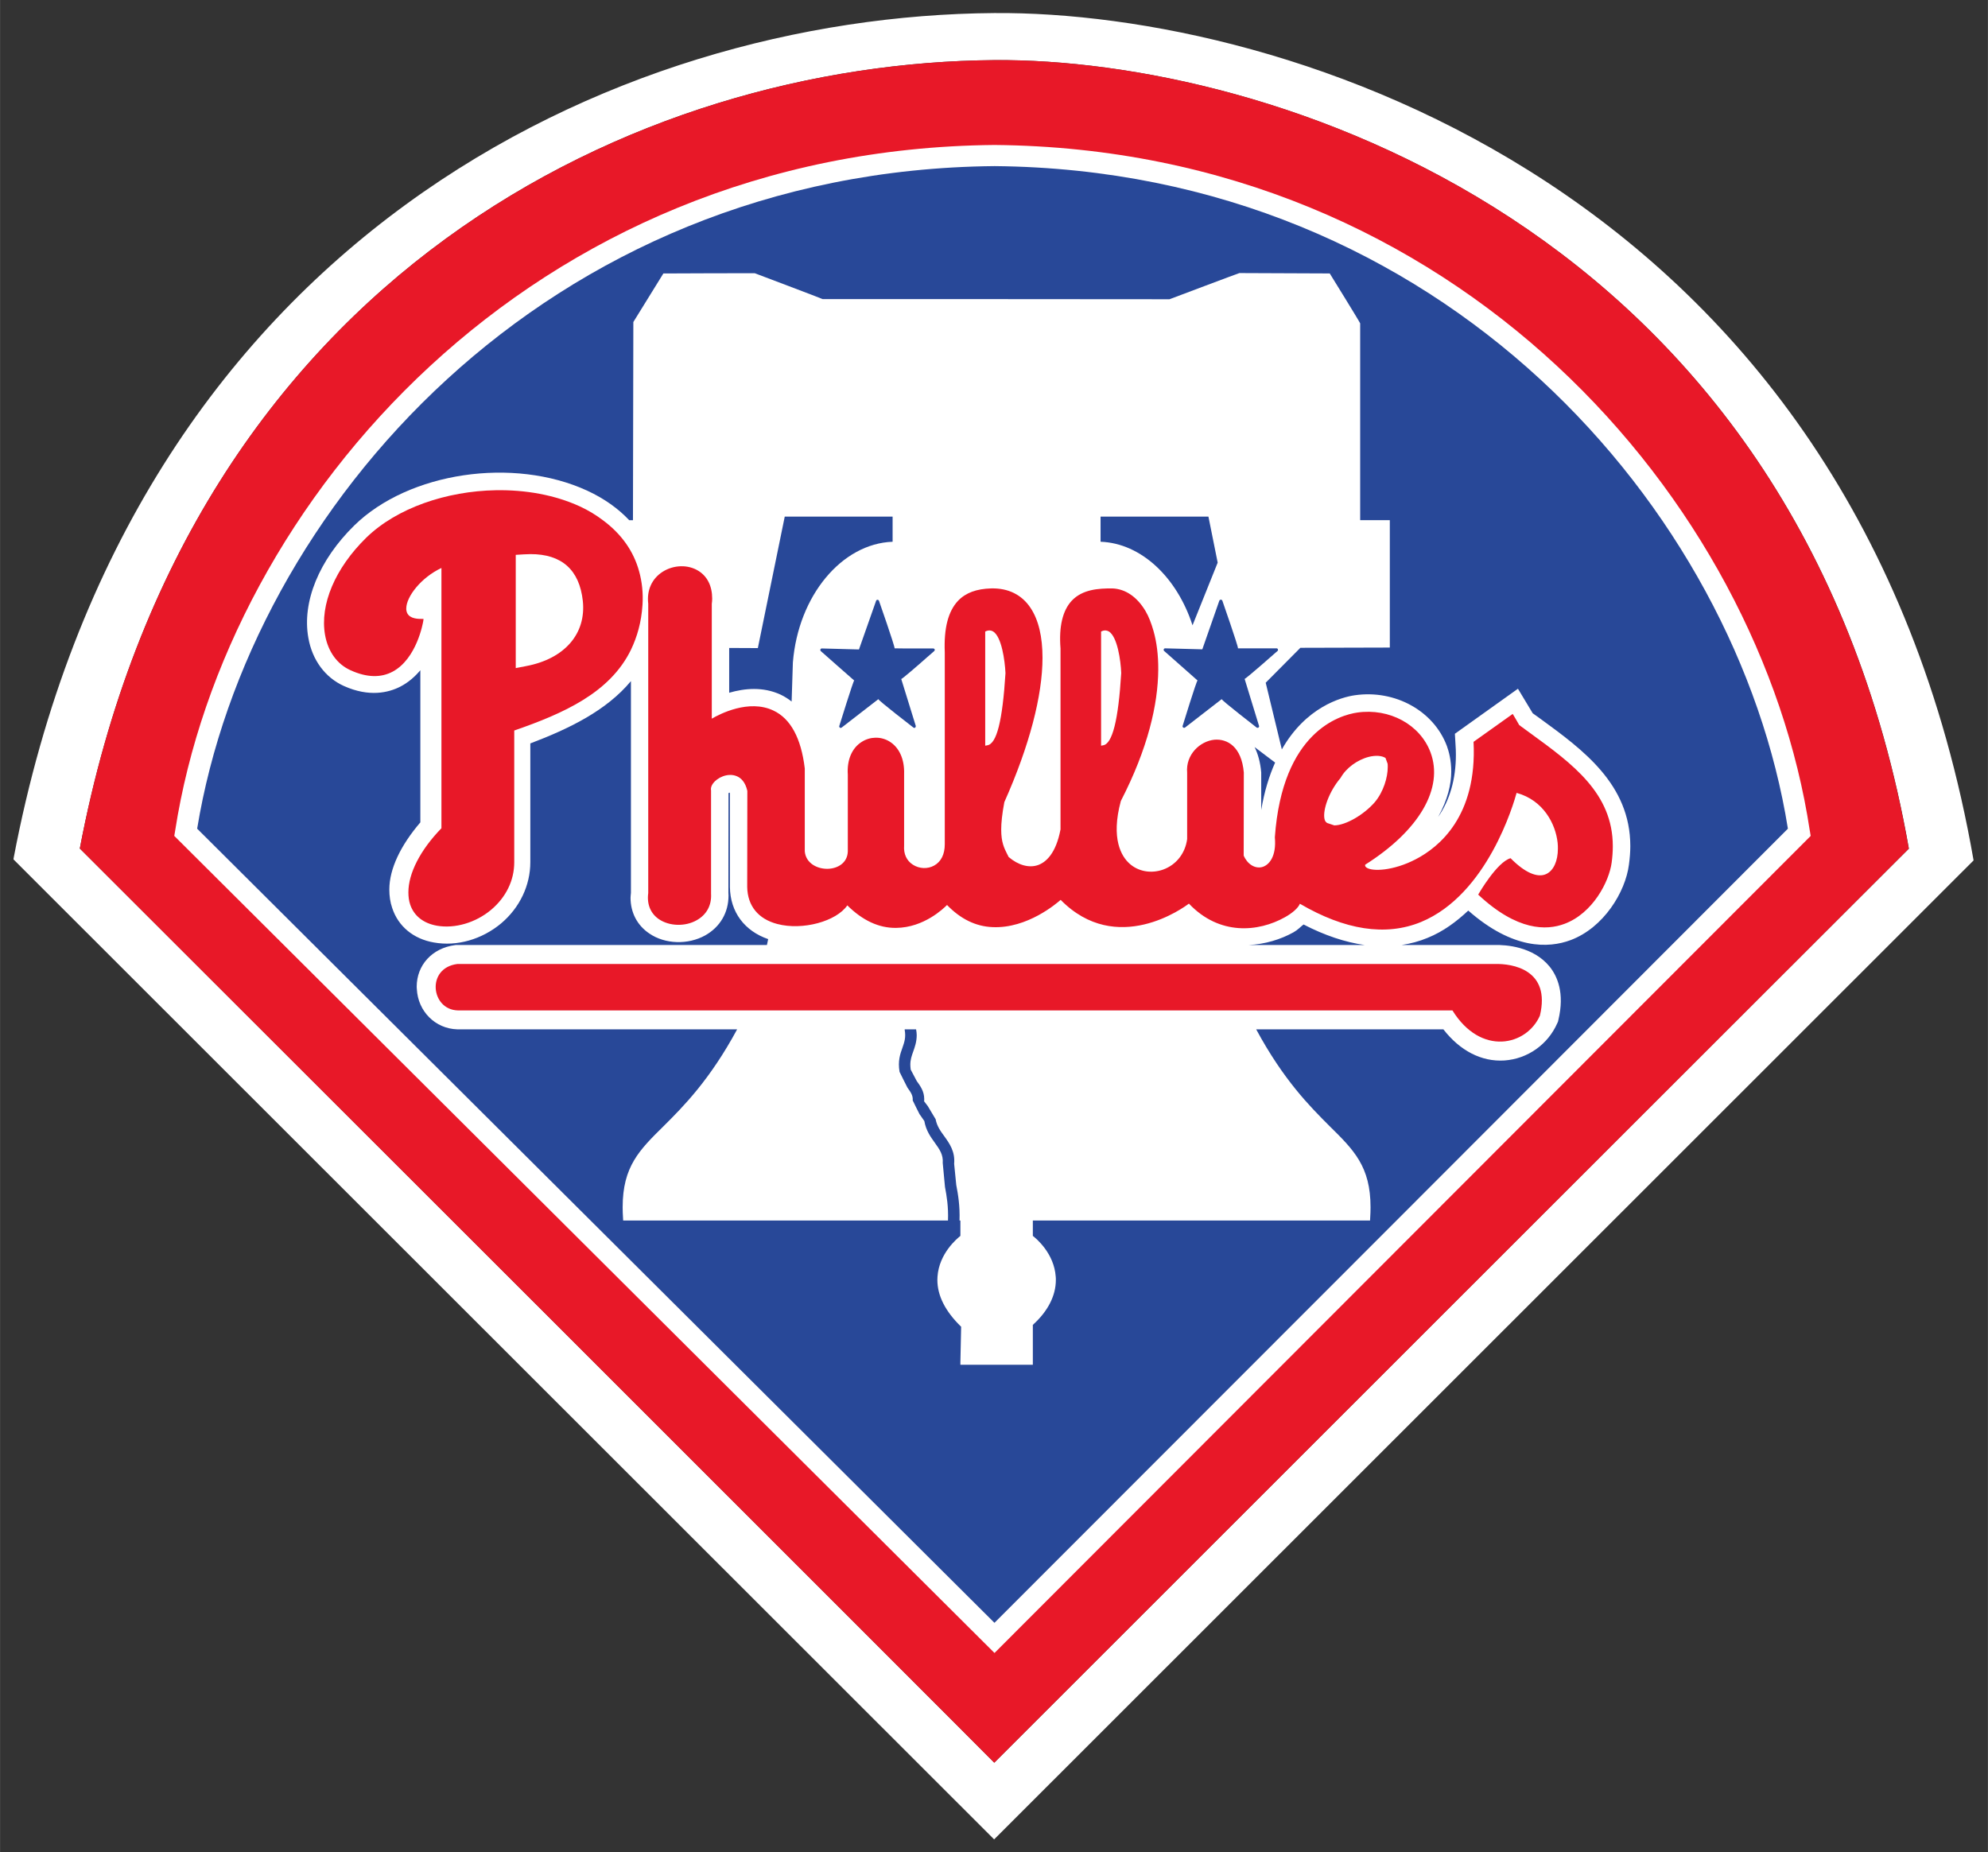
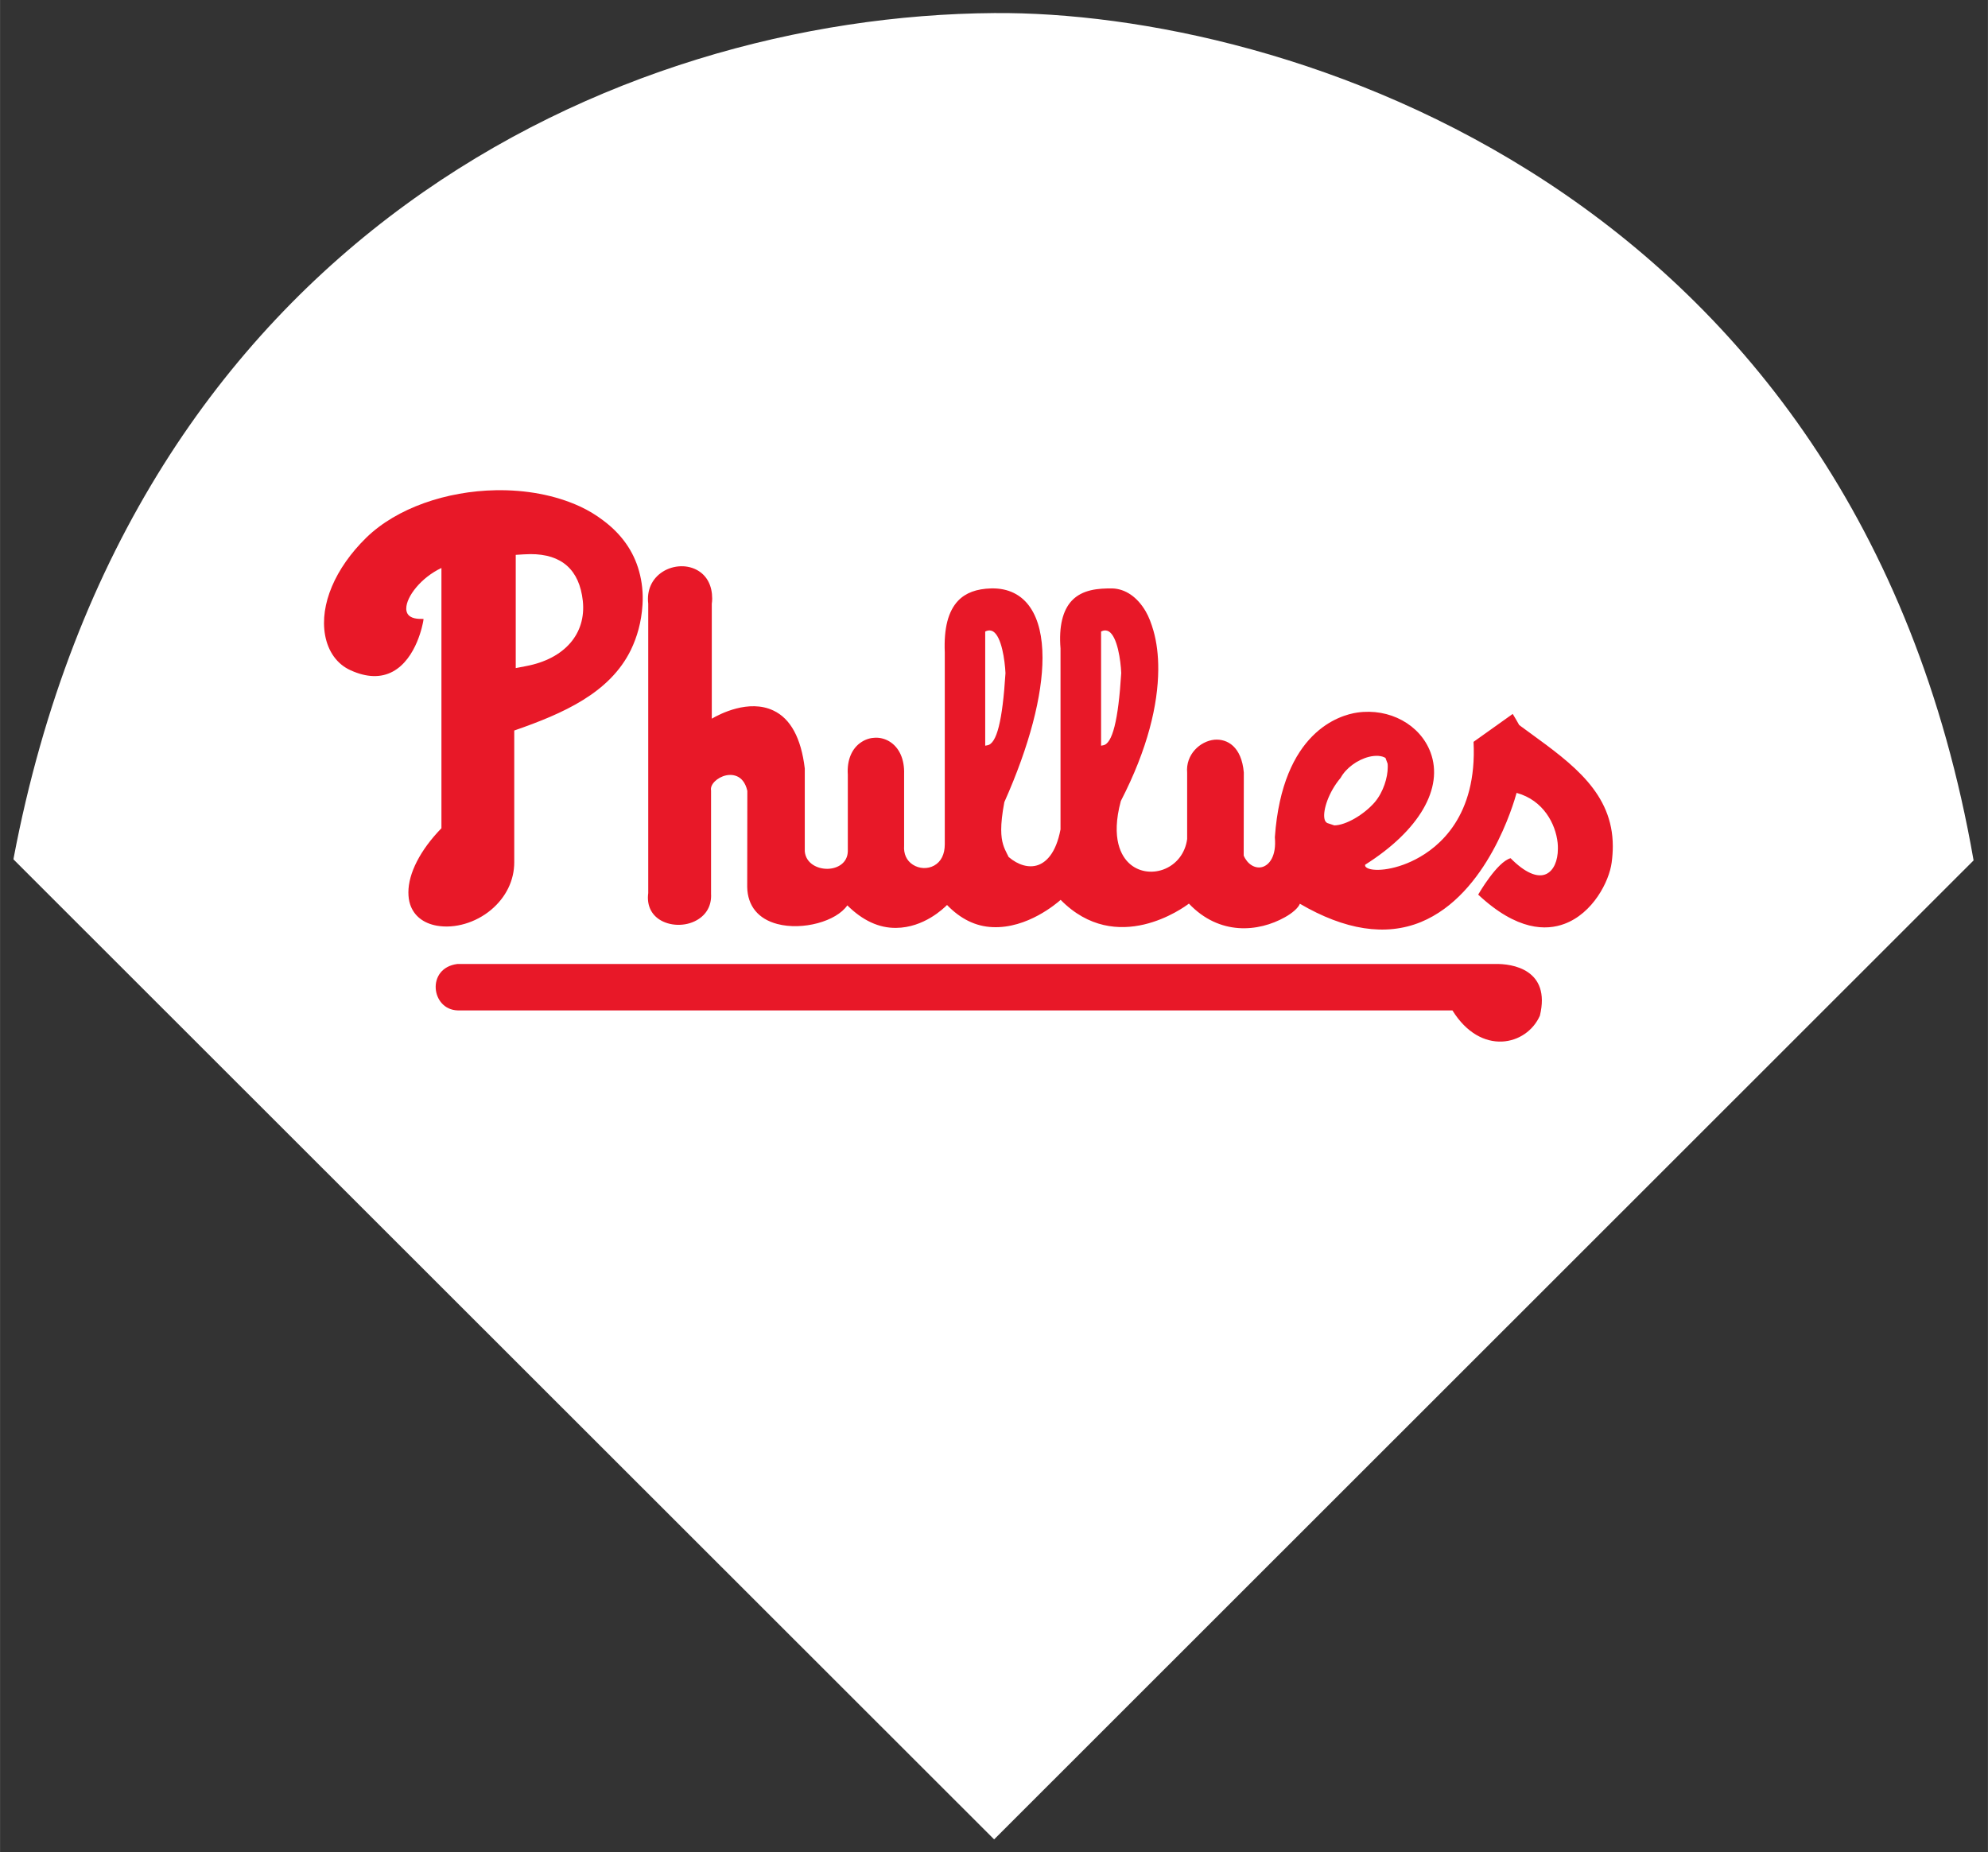
<svg xmlns="http://www.w3.org/2000/svg" height="139.76" width="150" version="1.1" viewBox="0 0 149.999 139.766">
  <rect x="0" y="0" width="149.999" height="139.766" fill="#333333" stroke="none" />
  <g transform="matrix(.493 0 0 .493 .522 .493)">
-     <path d="m11.15 128.87c16.815-88.42 85.911-120.27 139.99-120.67 41.01-0.307 123.03 24.513 139.96 120.69-0.038 0-139.99 139.9-139.99 139.9 0-0.08-139.5-139.48-139.96-139.92m139.94-127.87c-57.974 0.421-132.05 34.567-150.07 129.34l-0.02 0.2 150.09 149.99 149.91-149.84c-18.04-103.44-105.96-130.04-149.91-129.69" fill="#fff" />
-     <path fill="#e81828" d="m151.14 8.204c-54.079 0.402-123.18 32.25-139.99 120.67 0.46 0.44 139.96 139.84 139.96 139.92 0 0 139.96-139.9 139.97-139.9-16.91-96.192-98.93-121.01-139.94-120.69" />
-     <path fill="#fff" d="m275.93 126.14c-7.64-50.41-53.99-104.32-124.77-104.95h-0.019-0.019c-70.915 0.65-117.53 54.54-125.38 104.95l-0.135 0.8 125.54 125.06 124.92-125.06-0.134-0.804z" />
-     <path fill="#284898" d="m151.16 24.424c-68.768 0.632-114.04 52.57-122.05 101.41 1.21 1.21 119.79 119.33 122.03 121.55 2.24-2.22 120.25-120.34 121.44-121.55-7.81-48.836-52.8-100.77-121.42-101.41" />
+     <path d="m11.15 128.87m139.94-127.87c-57.974 0.421-132.05 34.567-150.07 129.34l-0.02 0.2 150.09 149.99 149.91-149.84c-18.04-103.44-105.96-130.04-149.91-129.69" fill="#fff" />
    <path d="m188.62 40.799c-0.134 0.019-10.688 4.002-10.688 4.002l-27.078-0.02h-26.008c0-0.038-10.398-3.965-10.398-3.965-0.153-0.019-13.77 0.039-13.77 0.039h-0.211l-4.596 7.432s-0.059 29.568-0.059 30.334h-0.574c-1.69-1.8-3.853-3.332-6.419-4.519-11.319-5.209-27.31-2.835-35.641 5.304-5.401 5.286-8.043 11.721-7.047 17.236 0.594 3.39 2.584 6.07 5.438 7.354 3.888 1.743 6.837 1.015 8.637 0.096 1.226-0.632 2.222-1.512 3.064-2.508v23.287c-2.987 3.486-4.748 7.085-4.748 10.283 0 0.977 0.133 1.935 0.439 2.816 0.919 2.815 3.256 4.749 6.396 5.285 3.524 0.632 7.355-0.478 10.285-2.93 2.834-2.394 4.461-5.803 4.461-9.365v-18.174c5.956-2.26 11.645-5.018 15.398-9.537v32.422c-0.019 0.249-0.059 0.499-0.059 0.729 0 2.26 1.015 4.232 2.873 5.477 2.394 1.647 5.918 1.762 8.56 0.287 2.279-1.283 3.562-3.485 3.562-6.09 0-0.134-0-0.269-0.019-0.422 0 0 0.019-14.517 0.019-15.264 0.058-0.038 0.114-0.057 0.172-0.076l0.039 0.115v14.344c0.058 3.83 2.24 6.722 5.859 7.967-0.058 0.287-0.134 0.594-0.191 0.9h-47.57l-0.174 0.019c-3.486 0.46-5.859 3.045-5.859 6.377 0 0.115 0.02 0.229 0.02 0.344 0.172 3.409 2.815 6.072 6.186 6.168h42.84c-4.175 7.718-8.177 11.758-11.26 14.822-3.715 3.658-6.264 6.186-6.264 12.41 0 0.536 0.02 1.072 0.059 1.666l0.02 0.363h49.715c0.077-2.107-0.191-3.716-0.459-5.133 0 0-0.346-3.657-0.346-3.676 0.096-1.264-0.477-2.069-1.205-3.084-0.632-0.881-1.36-1.877-1.609-3.332l-0.748-1.072s-1.033-2.05-1.033-2.088c0.058-0.709-0.249-1.187-0.805-1.953 0 0-1.207-2.376-1.207-2.414-0.287-1.666 0.097-2.738 0.441-3.695 0.287-0.843 0.554-1.551 0.344-2.738v-0.076h1.744c0.057 0.306 0.096 0.613 0.096 0.881 0 1.034-0.288 1.819-0.537 2.527-0.23 0.651-0.439 1.226-0.439 1.992 0 0.23 0.018 0.478 0.057 0.766l0.92 1.742c0.536 0.747 1.148 1.571 1.148 2.758 0 0.115-0 0.231-0.019 0.346l0.557 0.727s1.224 2.05 1.205 2.012c0.192 1.034 0.729 1.799 1.322 2.603 0.785 1.092 1.686 2.337 1.514 4.232l0.324 3.236c0.287 1.494 0.575 3.199 0.498 5.439h0.135v2.356c-0.498 0.402-3.257 2.663-3.506 6.244 0 0.153-0.018 0.326-0.018 0.498 0 2.413 1.226 4.826 3.639 7.162l-0.115 5.42v0.402h11.088v-6.109c2.298-2.068 3.523-4.462 3.523-6.875 0-0.172-0-0.326-0.019-0.498-0.249-3.581-2.987-5.842-3.504-6.244v-2.356h51.611l0.019-0.363c0.038-0.594 0.057-1.149 0.057-1.666 0-6.224-2.546-8.752-6.262-12.41-3.064-3.064-7.067-7.085-11.242-14.822h28.65c2.509 3.236 5.803 4.997 9.346 4.768 3.543-0.249 6.646-2.432 8.082-5.688l0.115-0.248 0.057-0.25c0.996-4.137-0.171-6.722-1.32-8.158-2.528-3.122-6.743-3.37-8.447-3.332h-14.209c1.36-0.211 2.682-0.556 3.965-1.092 2.413-0.977 4.423-2.49 6.223-4.176 6.818 5.994 12.276 5.785 15.666 4.521 5.056-1.896 8.388-7.355 8.924-11.549 0.134-0.996 0.211-1.934 0.211-2.834 0-9.46-7.257-14.746-13.711-19.457 0 0-0.748-0.536-1.227-0.881-0.287-0.46-2.26-3.754-2.26-3.754l-9.652 6.894 0.096 1.627c0.038 0.536 0.059 1.053 0.059 1.57 0 3.792-0.959 7.009-2.721 9.537 1.475-2.643 2.012-5.055 2.012-6.951 0-1.762-0.383-3.121-0.67-3.906-2.011-5.381-7.929-8.656-14.076-7.775-2.126 0.306-7.509 1.818-11.186 8.291-0.843-3.505-2.392-9.882-2.469-10.207 0.211-0.211 3.236-3.256 5.305-5.344l13.691-0.037v-19.496h-4.537v-30.125c-0.058-0.211-4.539-7.449-4.539-7.449l-0.115-0.191-13.826-0.057zm-69.576 37.268h16.508v3.85c-7.775 0.287-14.44 8.254-15.264 18.48l-0.191 5.975c-0.517-0.402-1.053-0.748-1.647-1.035-2.739-1.283-5.593-0.977-7.91-0.307v-6.856l4.387 0.02s3.983-19.495 4.117-20.127zm48.338 0h16.508c0.038 0.249 0.669 3.351 1.416 7.047-0.709 1.743-2.969 7.391-3.85 9.594-2.375-7.335-7.85-12.561-14.074-12.791v-3.85zm23.574 35.275c1.226 0.919 2.355 1.8 3.141 2.375-0.9 2.011-1.648 4.404-2.127 7.258v-5.746c-0.134-1.551-0.497-2.833-1.014-3.887zm7.488 27.156c3.236 1.666 6.357 2.719 9.363 3.141h-17.771c2.528-0.115 4.921-0.861 6.856-1.934 0.689-0.383 1.036-0.805 1.553-1.207z" fill="#fff" transform="translate(-.001)" />
    <path d="m74.82 74.033c-7.547 0.136-15.152 2.707-19.832 7.268-4.769 4.673-7.124 10.245-6.301 14.898 0.46 2.547 1.857 4.481 3.926 5.4 2.451 1.111 4.614 1.17 6.434 0.193 3.696-1.992 4.636-7.509 4.674-7.758l0.037-0.307h-0.305c-0.938 0.019-2.088-0.171-2.299-1.205-0.038-0.115-0.039-0.249-0.039-0.383 0-1.819 2.28-4.75 5.383-6.205v39.834c-3.256 3.351-5.057 6.913-5.057 9.805 0 0.67 0.076 1.283 0.268 1.857 0.575 1.743 2.031 2.892 4.1 3.256 2.758 0.479 5.936-0.459 8.291-2.432 2.279-1.915 3.543-4.5 3.543-7.277v-20.166c7.565-2.624 14.632-5.765 17.85-12.334 0.958-1.992 1.609-4.231 1.781-6.912 0.115-1.819-0.077-3.524-0.518-5.113-0.843-3.1-2.719-5.725-5.496-7.793-1.054-0.804-2.241-1.532-3.563-2.144-3.842-1.767-8.348-2.563-12.877-2.481zm5.285 9.779c4.802-0.016 7.513 2.402 8.033 7.16 0.536 5.037-2.796 8.866-8.676 9.977l-1.59 0.307v-17.332l1.244-0.076c0.339-0.023 0.668-0.034 0.988-0.035zm23.015 1.858c-0.955 0.026-1.923 0.308-2.766 0.844-1.647 1.053-2.452 2.836-2.203 4.885v44.295c-0.23 1.685 0.346 3.123 1.648 4.004 1.589 1.072 4.002 1.148 5.764 0.152 1.513-0.843 2.299-2.279 2.203-4.041v-15.818c-0.192-0.919 0.957-2.031 2.316-2.318 0.594-0.134 2.623-0.325 3.236 2.375l-0.019 14.729c0.058 2.873 1.685 4.882 4.615 5.648 3.869 1.015 9.022-0.402 10.707-2.853 2.317 2.298 4.826 3.486 7.469 3.447 4.252-0.038 7.276-2.987 7.793-3.504 2.03 2.107 4.367 3.293 6.99 3.389 5.305 0.23 9.788-3.638 10.4-4.174 8.58 8.714 18.882 1.149 19.629 0.574 4.692 4.941 10.649 4.348 14.689 2.088 1.111-0.613 2.048-1.417 2.297-2.068 6.875 4.022 13.119 5.016 18.539 2.795 10.188-4.213 14.19-18.174 14.631-19.764 4.117 1.13 5.975 4.768 6.281 7.641 0.038 0.306 0.039 0.613 0.039 0.9 0 1.877-0.651 3.333-1.762 3.869-1.36 0.651-3.314-0.21-5.479-2.412-2.068 0.575-4.844 5.381-4.959 5.572 5.994 5.611 10.474 5.495 13.193 4.481 4.347-1.609 6.857-6.472 7.24-9.402 0.115-0.862 0.172-1.686 0.172-2.49 0-8.101-6.148-12.582-12.621-17.293l-1.703-1.244c0-0.038-0.844-1.455-0.844-1.455l-0.152-0.25-5.994 4.271c0.575 11.395-5.305 16.144-8.867 17.982-3.428 1.781-6.722 1.914-7.564 1.225-0.192-0.153-0.173-0.287-0.154-0.402 8.273-5.228 12.047-11.72 9.998-17.197-1.589-4.252-6.281-6.798-11.203-6.09-2.662 0.383-11.472 2.892-12.621 19.094 0.268 2.949-0.9 4.29-1.973 4.559-1.092 0.268-2.24-0.459-2.795-1.762l0.018-12.717c-0.345-3.964-2.527-5.171-4.481-5.018-2.221 0.211-4.442 2.28-4.193 5.057v10.148c-0.287 2.183-1.667 3.946-3.678 4.674-1.839 0.651-3.83 0.307-5.189-0.957-1.149-1.053-2.854-3.715-1.283-9.537 4.156-8.062 5.688-14.804 5.727-20.07 0.019-2.298-0.25-4.291-0.729-5.977-0.326-1.13-0.709-2.163-1.207-3.006-1.283-2.183-3.083-3.41-5.074-3.486-2.164-0.019-4.597 0.153-6.225 1.877-1.398 1.494-1.991 3.965-1.723 7.316v27.691c-0.709 3.734-2.26 5.038-3.447 5.459-1.379 0.479-3.027 0.02-4.502-1.244 0-0.038-0.209-0.422-0.209-0.422-0.46-0.919-0.92-1.82-0.92-3.754 0-1.034 0.134-2.394 0.479-4.213 3.849-8.637 5.842-16.316 5.842-22.1 0-3.179-0.595-5.785-1.84-7.643-1.341-2.011-3.409-3.026-5.994-2.969-2.26 0.057-3.926 0.671-5.094 1.897-1.513 1.609-2.183 4.194-2.029 7.891v29.377c0 1.513-0.556 2.662-1.629 3.256-0.996 0.555-2.279 0.497-3.256-0.135-0.958-0.613-1.436-1.647-1.34-2.93v-10.936c0.077-2.298-0.765-4.135-2.316-5.035-1.283-0.747-2.892-0.709-4.156 0.096-1.513 0.938-2.298 2.777-2.144 5.018v11.758c-0.057 1.781-1.571 2.624-3.064 2.662-1.628 0.038-3.37-0.862-3.523-2.682v-12.678c-0.555-4.654-2.183-7.641-4.807-8.867-3.754-1.781-8.217 0.538-9.424 1.246v-17.582c0.038-0.268 0.059-0.554 0.059-0.803 0-1.915-0.748-3.409-2.127-4.252-0.795-0.488-1.736-0.718-2.691-0.691zm47.299 9.822c0.177 0.01 0.351 0.06 0.514 0.156 1.302 0.804 1.799 4.406 1.895 6.379-0.46 7.316-1.339 10.838-2.795 11.049l-0.307 0.059v-17.467l0.152-0.076c0.182-0.077 0.364-0.109 0.541-0.1zm17.717 0c0.175 0.01 0.349 0.06 0.512 0.156 1.302 0.804 1.818 4.406 1.895 6.359-0.44 7.239-1.36 10.858-2.777 11.068l-0.305 0.059v-17.467l0.152-0.076c0.172-0.077 0.349-0.109 0.523-0.1zm41.762 19.203c0.431 0.029 0.805 0.133 1.092 0.314 0 0.019 0.326 0.883 0.326 0.883 0.019 0.153 0.018 0.344 0.018 0.535 0 1.551-0.65 3.774-1.99 5.363-1.685 1.934-4.443 3.524-6.186 3.543l-1.092-0.365c-0.249-0.153-0.364-0.363-0.422-0.67-0.249-1.302 0.632-4.041 2.451-6.205l0.039-0.057c0.823-1.475 2.528-2.74 4.328-3.199 0.517-0.124 1.005-0.171 1.435-0.143zm-140.97 31.85c-4.788 0.613-4.042 6.989 0.057 7.104h152.25c4.366 7.048 11.357 5.401 13.387 0.805 1.704-7.067-4.232-7.985-6.875-7.908h-158.82z" fill="#e81828" transform="translate(-.001)" />
-     <path d="m185.79 90.783c-0.096 0-0.192 0.057-0.23 0.152l-2.606 7.449-5.688-0.152c-0.096 0-0.192 0.057-0.211 0.152-0.019 0.019-0.018 0.059-0.018 0.078 0 0.077 0.019 0.134 0.076 0.172 0 0 5.094 4.5 5.113 4.519-0.153 0-2.279 6.932-2.279 6.932-0.019 0.019-0.019 0.059-0.019 0.078 0 0.077 0.038 0.134 0.096 0.191 0.096 0.058 0.21 0.058 0.287 0 0 0 5.592-4.329 5.611-4.348 0 0.211 5.344 4.348 5.344 4.348 0.096 0.058 0.21 0.058 0.287 0 0.058-0.058 0.096-0.115 0.096-0.191 0-0.019-0-0.059-0.019-0.078 0 0-2.201-7.162-2.201-7.182 0.096 0.096 5.035-4.269 5.035-4.269 0.077-0.057 0.097-0.154 0.059-0.25-0.019-0.096-0.115-0.152-0.211-0.152h-5.898v-0.02c0-0.421-2.394-7.277-2.394-7.277-0.038-0.096-0.133-0.152-0.229-0.152zm-52.553 0.018c-0.096 0-0.192 0.059-0.211 0.154l-2.623 7.449-5.688-0.154c-0.096 0-0.173 0.058-0.211 0.135-0.019 0.038-0.019 0.057-0.019 0.096 0 0.057 0.038 0.134 0.076 0.172 0 0 5.094 4.502 5.113 4.502-0.134 0.019-2.279 6.951-2.279 6.951 0 0.019-0.018 0.037-0.018 0.057 0 0.077 0.038 0.153 0.096 0.211 0.096 0.058 0.211 0.038 0.287-0.019 0 0 5.592-4.327 5.611-4.346 0 0.211 5.361 4.346 5.361 4.346 0.077 0.058 0.172 0.077 0.268 0.019 0.058-0.058 0.098-0.134 0.098-0.211v-0.057s-2.223-7.162-2.223-7.182c0.077 0.058 2.548-2.068 3.984-3.352 0.613-0.517 1.053-0.92 1.053-0.92 0.077-0.057 0.114-0.172 0.076-0.268-0.038-0.077-0.135-0.135-0.23-0.135h-0.881-1.072c-1.704 0-3.926 0.002-3.945-0.018 0-0.44-2.393-7.277-2.393-7.277-0.038-0.096-0.135-0.154-0.23-0.154z" fill="#284898" transform="translate(-.001)" />
  </g>
</svg>